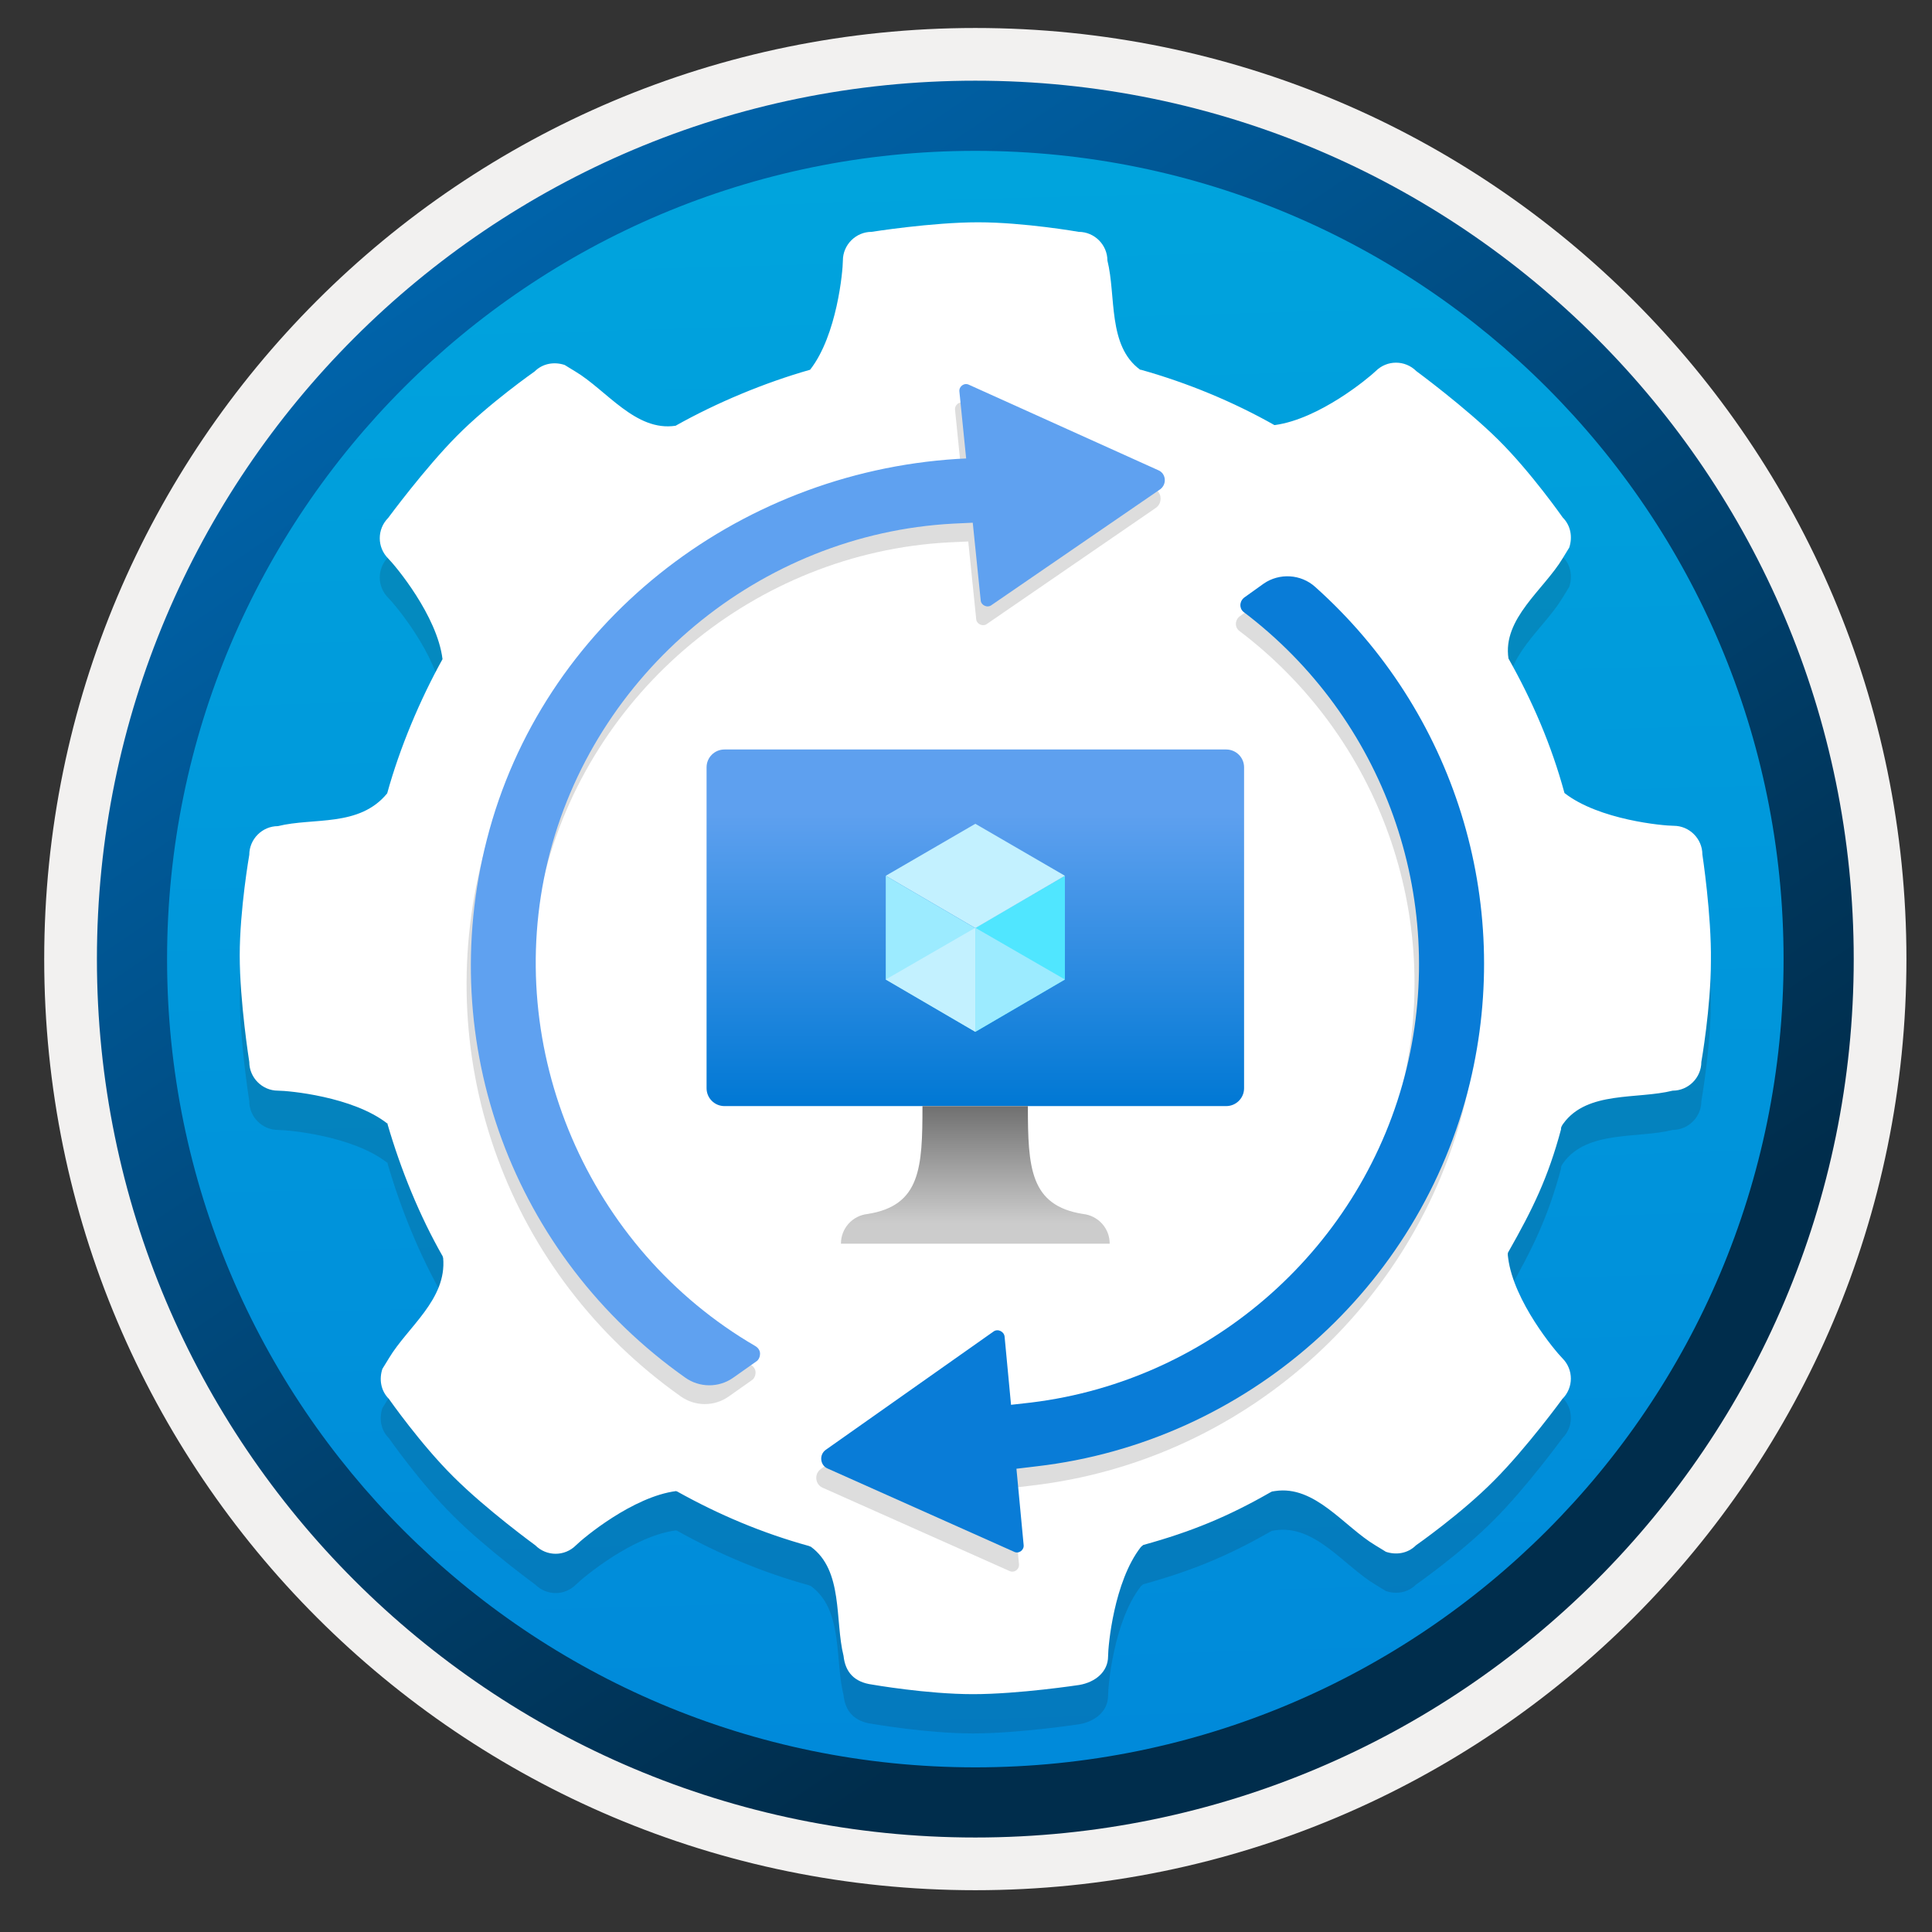
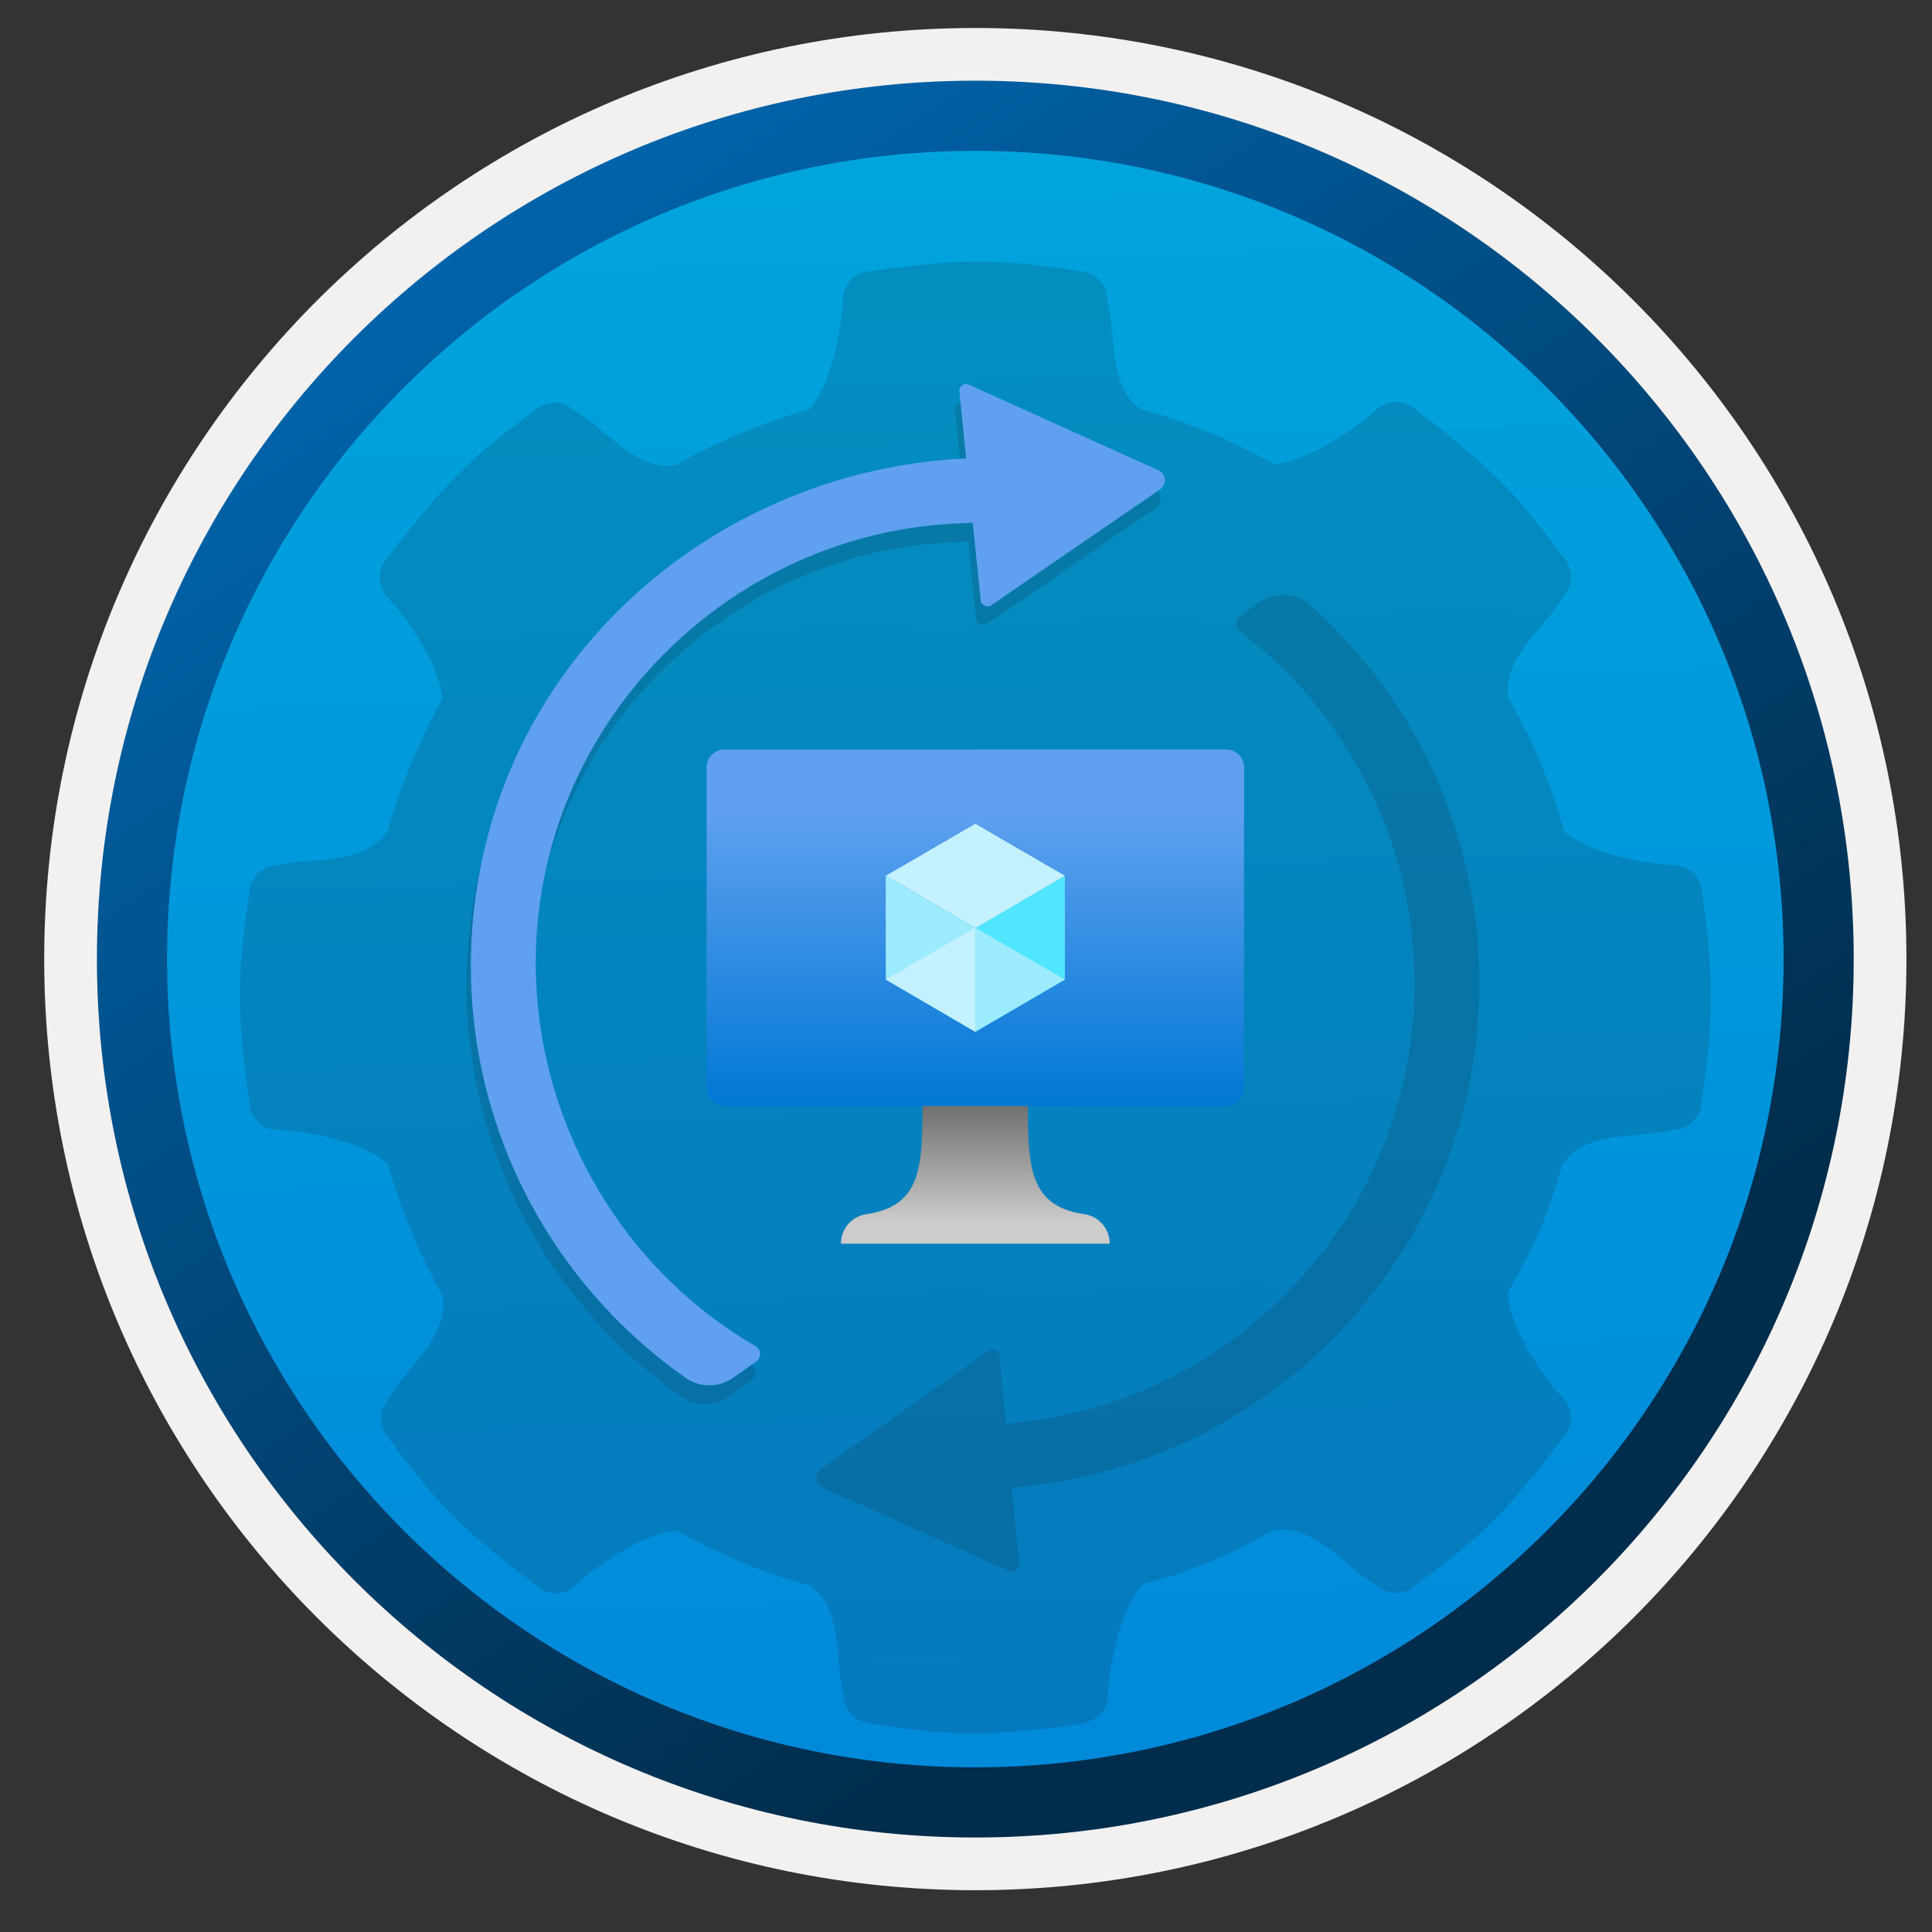
<svg xmlns="http://www.w3.org/2000/svg" width="103" height="103" viewBox="0 0 103 103" fill="none">
  <rect x="0" y="0" width="103" height="103" fill="#333333" stroke="none" />
  <path d="M51.997 97.942C26.147 97.942 5.187 76.992 5.187 51.132C5.187 25.272 26.147 4.322 51.997 4.322C77.847 4.322 98.807 25.282 98.807 51.132C98.807 76.982 77.847 97.942 51.997 97.942Z" fill="url(#paint0_linear_409_14685)" />
  <path fill-rule="evenodd" clip-rule="evenodd" d="M97.897 51.132C97.897 76.482 77.347 97.032 51.997 97.032C26.647 97.032 6.097 76.482 6.097 51.132C6.097 25.782 26.647 5.232 51.997 5.232C77.347 5.232 97.897 25.782 97.897 51.132ZM51.997 1.492C79.417 1.492 101.637 23.712 101.637 51.132C101.637 78.552 79.407 100.772 51.997 100.772C24.577 100.772 2.357 78.542 2.357 51.132C2.357 23.712 24.577 1.492 51.997 1.492Z" fill="#F2F1F0" />
  <path fill-rule="evenodd" clip-rule="evenodd" d="M95.087 51.132C95.087 74.932 75.797 94.222 51.997 94.222C28.197 94.222 8.907 74.932 8.907 51.132C8.907 27.332 28.197 8.042 51.997 8.042C75.797 8.042 95.087 27.332 95.087 51.132ZM51.997 4.302C77.857 4.302 98.827 25.272 98.827 51.132C98.827 76.992 77.857 97.962 51.997 97.962C26.137 97.962 5.167 76.992 5.167 51.132C5.167 25.272 26.127 4.302 51.997 4.302Z" fill="url(#paint1_linear_409_14685)" />
  <path opacity="0.15" d="M90.758 47.647C90.758 46.81 90.066 46.119 89.229 46.119C88.683 46.119 85.244 45.809 83.406 44.372C83.406 44.372 83.424 44.353 83.406 44.372C82.714 41.824 81.695 39.458 80.421 37.202C80.094 35.073 82.314 33.526 83.315 31.852C83.497 31.561 83.588 31.397 83.66 31.288C83.842 30.742 83.751 30.123 83.315 29.686C83.315 29.686 81.622 27.266 79.875 25.537C78.128 23.808 75.508 21.879 75.508 21.879C74.907 21.279 73.943 21.279 73.342 21.879C72.942 22.261 70.34 24.427 67.974 24.755C67.938 24.755 67.938 24.755 67.938 24.755C65.754 23.517 63.297 22.498 60.822 21.806H60.786C59.039 20.533 59.512 17.876 59.039 15.983C59.039 15.146 58.347 14.455 57.51 14.455C57.51 14.455 54.599 13.945 52.142 13.945C49.685 13.945 46.464 14.455 46.464 14.455C45.627 14.455 44.936 15.146 44.936 15.983C44.936 16.529 44.626 19.968 43.189 21.806C40.75 22.498 38.184 23.572 36.019 24.791C33.89 25.119 32.343 22.898 30.669 21.898C30.378 21.715 30.214 21.625 30.105 21.552C29.559 21.37 28.94 21.461 28.503 21.898C28.503 21.898 26.083 23.59 24.354 25.337C22.625 27.084 20.696 29.704 20.696 29.704C20.096 30.305 20.096 31.269 20.696 31.87C21.078 32.252 23.299 34.909 23.59 37.22V37.238C22.389 39.404 21.315 41.951 20.642 44.39C20.642 44.39 20.678 44.353 20.642 44.39C19.149 46.21 16.711 45.664 14.818 46.137C13.981 46.137 13.29 46.828 13.29 47.666C13.29 47.666 12.78 50.577 12.78 53.034C12.78 55.49 13.29 58.712 13.29 58.712C13.29 59.549 13.981 60.24 14.818 60.24C15.364 60.24 18.804 60.55 20.642 61.987C20.678 61.969 20.66 62.023 20.66 62.023C21.37 64.462 22.37 66.919 23.608 69.084C23.59 69.121 23.608 69.084 23.626 69.157C23.826 71.377 21.734 72.833 20.733 74.507C20.551 74.798 20.46 74.962 20.387 75.071C20.205 75.617 20.296 76.236 20.733 76.673C20.733 76.673 22.425 79.093 24.172 80.822C25.919 82.569 28.54 84.48 28.54 84.48C29.14 85.08 30.105 85.08 30.705 84.48C31.087 84.097 33.744 81.877 36.055 81.586C36.055 81.586 36.037 81.604 36.092 81.604C38.312 82.842 40.623 83.824 43.134 84.516C43.152 84.534 43.225 84.552 43.225 84.552C44.972 85.826 44.499 88.483 44.972 90.376C45.063 91.231 45.536 91.777 46.501 91.904C46.501 91.904 49.412 92.414 51.869 92.414C54.326 92.414 57.547 91.922 57.547 91.922C58.384 91.777 59.075 91.231 59.075 90.394C59.075 89.848 59.385 86.408 60.822 84.57C60.822 84.57 60.877 84.516 60.95 84.461C63.516 83.752 65.463 82.951 67.719 81.659C67.828 81.622 67.701 81.622 67.974 81.586C70.103 81.258 71.65 83.479 73.324 84.48C73.615 84.662 73.779 84.752 73.888 84.825C74.434 85.007 75.053 84.916 75.49 84.48C75.49 84.48 77.91 82.787 79.639 81.04C81.386 79.293 83.296 76.673 83.296 76.673C83.897 76.072 83.897 75.108 83.296 74.507C82.914 74.125 80.694 71.468 80.403 69.157C80.367 68.92 80.385 68.884 80.421 68.829C81.713 66.555 82.532 64.88 83.224 62.296C83.224 62.296 83.187 62.206 83.351 61.987C84.625 60.24 87.282 60.713 89.174 60.24C90.011 60.24 90.703 59.549 90.703 58.712C90.703 58.712 91.213 55.8 91.213 53.343C91.249 50.85 90.758 47.647 90.758 47.647Z" fill="#1F1D20" />
-   <path d="M90.758 45.553C90.758 44.716 90.066 44.025 89.229 44.025C88.683 44.025 85.244 43.715 83.406 42.278C83.406 42.278 83.424 42.26 83.406 42.278C82.714 39.73 81.695 37.364 80.421 35.108C80.094 32.979 82.314 31.432 83.315 29.758C83.497 29.466 83.588 29.303 83.66 29.194C83.842 28.648 83.751 28.029 83.315 27.592C83.315 27.592 81.622 25.172 79.875 23.443C78.128 21.714 75.508 19.785 75.508 19.785C74.907 19.185 73.943 19.185 73.342 19.785C72.942 20.167 70.34 22.333 67.974 22.66C67.938 22.66 67.938 22.66 67.938 22.66C65.754 21.423 63.297 20.404 60.822 19.712H60.786C59.039 18.439 59.512 15.782 59.039 13.889C59.039 13.052 58.347 12.361 57.51 12.361C57.51 12.361 54.599 11.851 52.142 11.851C49.685 11.851 46.464 12.361 46.464 12.361C45.627 12.361 44.936 13.052 44.936 13.889C44.936 14.435 44.626 17.875 43.189 19.712C40.75 20.404 38.184 21.478 36.019 22.697C33.89 23.024 32.343 20.804 30.669 19.803C30.378 19.622 30.214 19.53 30.105 19.458C29.559 19.276 28.94 19.367 28.503 19.803C28.503 19.803 26.083 21.496 24.354 23.243C22.625 24.99 20.696 27.61 20.696 27.61C20.096 28.211 20.096 29.175 20.696 29.776C21.078 30.158 23.299 32.815 23.59 35.126V35.144C22.389 37.31 21.315 39.857 20.642 42.296C20.642 42.296 20.678 42.26 20.642 42.296C19.149 44.116 16.711 43.57 14.818 44.043C13.981 44.043 13.29 44.734 13.29 45.572C13.29 45.572 12.78 48.483 12.78 50.94C12.78 53.397 13.29 56.617 13.29 56.617C13.29 57.455 13.981 58.146 14.818 58.146C15.364 58.146 18.804 58.456 20.642 59.893C20.678 59.875 20.66 59.929 20.66 59.929C21.37 62.368 22.37 64.825 23.608 66.99C23.59 67.027 23.608 66.99 23.626 67.063C23.826 69.283 21.734 70.739 20.733 72.413C20.551 72.704 20.46 72.868 20.387 72.977C20.205 73.523 20.296 74.142 20.733 74.579C20.733 74.579 22.425 76.999 24.172 78.728C25.919 80.475 28.54 82.385 28.54 82.385C29.14 82.986 30.105 82.986 30.705 82.385C31.087 82.003 33.744 79.783 36.055 79.492C36.055 79.492 36.037 79.51 36.092 79.51C38.312 80.748 40.623 81.73 43.134 82.422C43.152 82.44 43.225 82.458 43.225 82.458C44.972 83.732 44.499 86.389 44.972 88.282C45.063 89.137 45.536 89.683 46.501 89.81C46.501 89.81 49.412 90.32 51.869 90.32C54.326 90.32 57.547 89.828 57.547 89.828C58.384 89.683 59.075 89.137 59.075 88.3C59.075 87.754 59.385 84.314 60.822 82.477C60.822 82.477 60.877 82.422 60.95 82.367C63.516 81.658 65.463 80.857 67.719 79.565C67.828 79.528 67.701 79.528 67.974 79.492C70.103 79.165 71.65 81.385 73.324 82.385C73.615 82.567 73.779 82.659 73.888 82.731C74.434 82.913 75.053 82.822 75.49 82.385C75.49 82.385 77.91 80.693 79.639 78.946C81.386 77.199 83.296 74.579 83.296 74.579C83.897 73.978 83.897 73.014 83.296 72.413C82.914 72.031 80.694 69.374 80.403 67.063C80.367 66.826 80.385 66.79 80.421 66.735C81.713 64.461 82.532 62.786 83.224 60.203C83.224 60.203 83.187 60.111 83.351 59.893C84.625 58.146 87.282 58.619 89.174 58.146C90.011 58.146 90.703 57.455 90.703 56.617C90.703 56.617 91.213 53.706 91.213 51.249C91.249 48.774 90.758 45.553 90.758 45.553Z" fill="white" />
  <path opacity="0.15" d="M54.725 75.774C64.423 74.597 72.465 67.428 74.753 57.946C76.954 48.824 73.537 39.286 66.063 33.629C65.911 33.509 65.887 33.349 65.887 33.261C65.887 33.181 65.911 33.005 66.087 32.861L67.127 32.116C67.96 31.54 69.112 31.596 69.88 32.292C77.306 38.934 80.45 49.072 78.114 58.762C75.473 69.692 66.199 77.902 55.013 79.198L53.941 79.326L54.325 83.391C54.357 83.663 54.069 83.879 53.812 83.751L43.85 79.311C43.45 79.135 43.394 78.566 43.77 78.31L52.7 72.013C52.924 71.845 53.26 72.005 53.292 72.277L53.636 75.918L54.725 75.774Z" fill="#1F1D20" />
  <path opacity="0.15" d="M52.62 33.261C52.396 33.429 52.06 33.269 52.044 33.005L51.62 28.868L50.572 28.916C40.273 29.468 31.384 36.87 28.967 46.896C26.543 56.938 31.104 67.573 40.033 72.766C40.242 72.894 40.282 73.07 40.282 73.166C40.273 73.206 40.282 73.246 40.266 73.302C40.242 73.398 40.194 73.51 40.081 73.582L38.833 74.462C38.073 74.99 37.049 74.99 36.281 74.438C27.119 67.948 22.942 56.634 25.726 45.736C28.655 34.269 38.977 26.188 50.788 25.443L51.276 25.419L50.916 21.851C50.884 21.579 51.172 21.363 51.428 21.491L61.542 26.06C61.942 26.236 61.998 26.804 61.622 27.076L52.62 33.261Z" fill="#1F1D20" />
-   <path d="M54.965 74.774C64.663 73.597 72.705 66.428 74.993 56.946C77.194 47.824 73.777 38.286 66.303 32.629C66.151 32.509 66.127 32.349 66.127 32.261C66.127 32.181 66.151 32.005 66.327 31.861L67.368 31.116C68.2 30.54 69.352 30.596 70.12 31.293C77.546 37.934 80.698 48.056 78.362 57.738C75.721 68.668 66.447 76.878 55.261 78.174L54.189 78.302L54.573 82.367C54.605 82.639 54.317 82.856 54.061 82.728L44.114 78.287C43.715 78.111 43.658 77.542 44.035 77.286L52.964 70.989C53.188 70.821 53.525 70.981 53.557 71.253L53.901 74.894L54.965 74.774Z" fill="#097CD7" />
  <path d="M52.86 32.26C52.636 32.428 52.3 32.268 52.284 32.004L51.86 27.867L50.812 27.916C40.513 28.468 31.623 35.869 29.207 45.895C26.782 55.938 31.343 66.572 40.273 71.765C40.481 71.893 40.521 72.069 40.521 72.165C40.513 72.205 40.521 72.245 40.505 72.301C40.481 72.397 40.433 72.509 40.321 72.581L39.073 73.461C38.313 73.989 37.289 73.989 36.521 73.437C27.343 66.948 23.166 55.633 25.958 44.751C28.887 33.293 39.209 25.219 51.02 24.467L51.508 24.443L51.148 20.874C51.116 20.602 51.404 20.386 51.66 20.514L61.766 25.075C62.166 25.251 62.222 25.819 61.846 26.091L52.86 32.26Z" fill="#5FA1F0" />
  <path d="M65.37 39.957H38.624C38.097 39.957 37.669 40.382 37.669 40.907V58.018C37.669 58.543 38.097 58.969 38.624 58.969H65.37C65.897 58.969 66.325 58.543 66.325 58.018V40.907C66.325 40.382 65.897 39.957 65.37 39.957Z" fill="url(#paint2_linear_409_14685)" />
  <path d="M56.773 46.692V52.221L51.997 55.01V49.465L56.773 46.692Z" fill="#50E6FF" />
  <path d="M56.774 46.69L51.998 49.479L47.222 46.69L51.998 43.918L56.774 46.69Z" fill="#C3F1FF" />
  <path d="M51.998 49.481V55.01L47.222 52.221V46.692L51.998 49.481Z" fill="#9CEBFF" />
  <path d="M47.222 52.219L51.998 49.462V55.007L47.222 52.219Z" fill="#C3F1FF" />
-   <path d="M56.773 52.219L51.997 49.462V55.007L56.773 52.219Z" fill="#9CEBFF" />
+   <path d="M56.773 52.219L51.997 49.462V55.007Z" fill="#9CEBFF" />
  <path d="M57.744 64.721C54.91 64.277 54.799 62.249 54.799 58.97H49.179C49.179 62.249 49.084 64.277 46.25 64.721C45.859 64.764 45.497 64.95 45.236 65.242C44.974 65.535 44.831 65.913 44.833 66.305H59.161C59.163 65.913 59.02 65.535 58.758 65.242C58.497 64.95 58.135 64.764 57.744 64.721Z" fill="url(#paint3_linear_409_14685)" />
  <defs>
    <linearGradient id="paint0_linear_409_14685" x1="50.223" y1="-13.657" x2="54.205" y2="132.113" gradientUnits="userSpaceOnUse">
      <stop stop-color="#00ABDE" />
      <stop offset="1" stop-color="#007ED8" />
    </linearGradient>
    <linearGradient id="paint1_linear_409_14685" x1="3.427" y1="-20.49" x2="98.955" y2="120.391" gradientUnits="userSpaceOnUse">
      <stop stop-color="#007ED8" />
      <stop offset="0.707" stop-color="#002D4C" />
    </linearGradient>
    <linearGradient id="paint2_linear_409_14685" x1="51.997" y1="58.969" x2="51.997" y2="39.957" gradientUnits="userSpaceOnUse">
      <stop stop-color="#0078D4" />
      <stop offset="0.82" stop-color="#5EA0EF" />
    </linearGradient>
    <linearGradient id="paint3_linear_409_14685" x1="51.997" y1="66.305" x2="51.997" y2="58.97" gradientUnits="userSpaceOnUse">
      <stop offset="0.15" stop-color="#CCCCCC" />
      <stop offset="1" stop-color="#707070" />
    </linearGradient>
  </defs>
</svg>